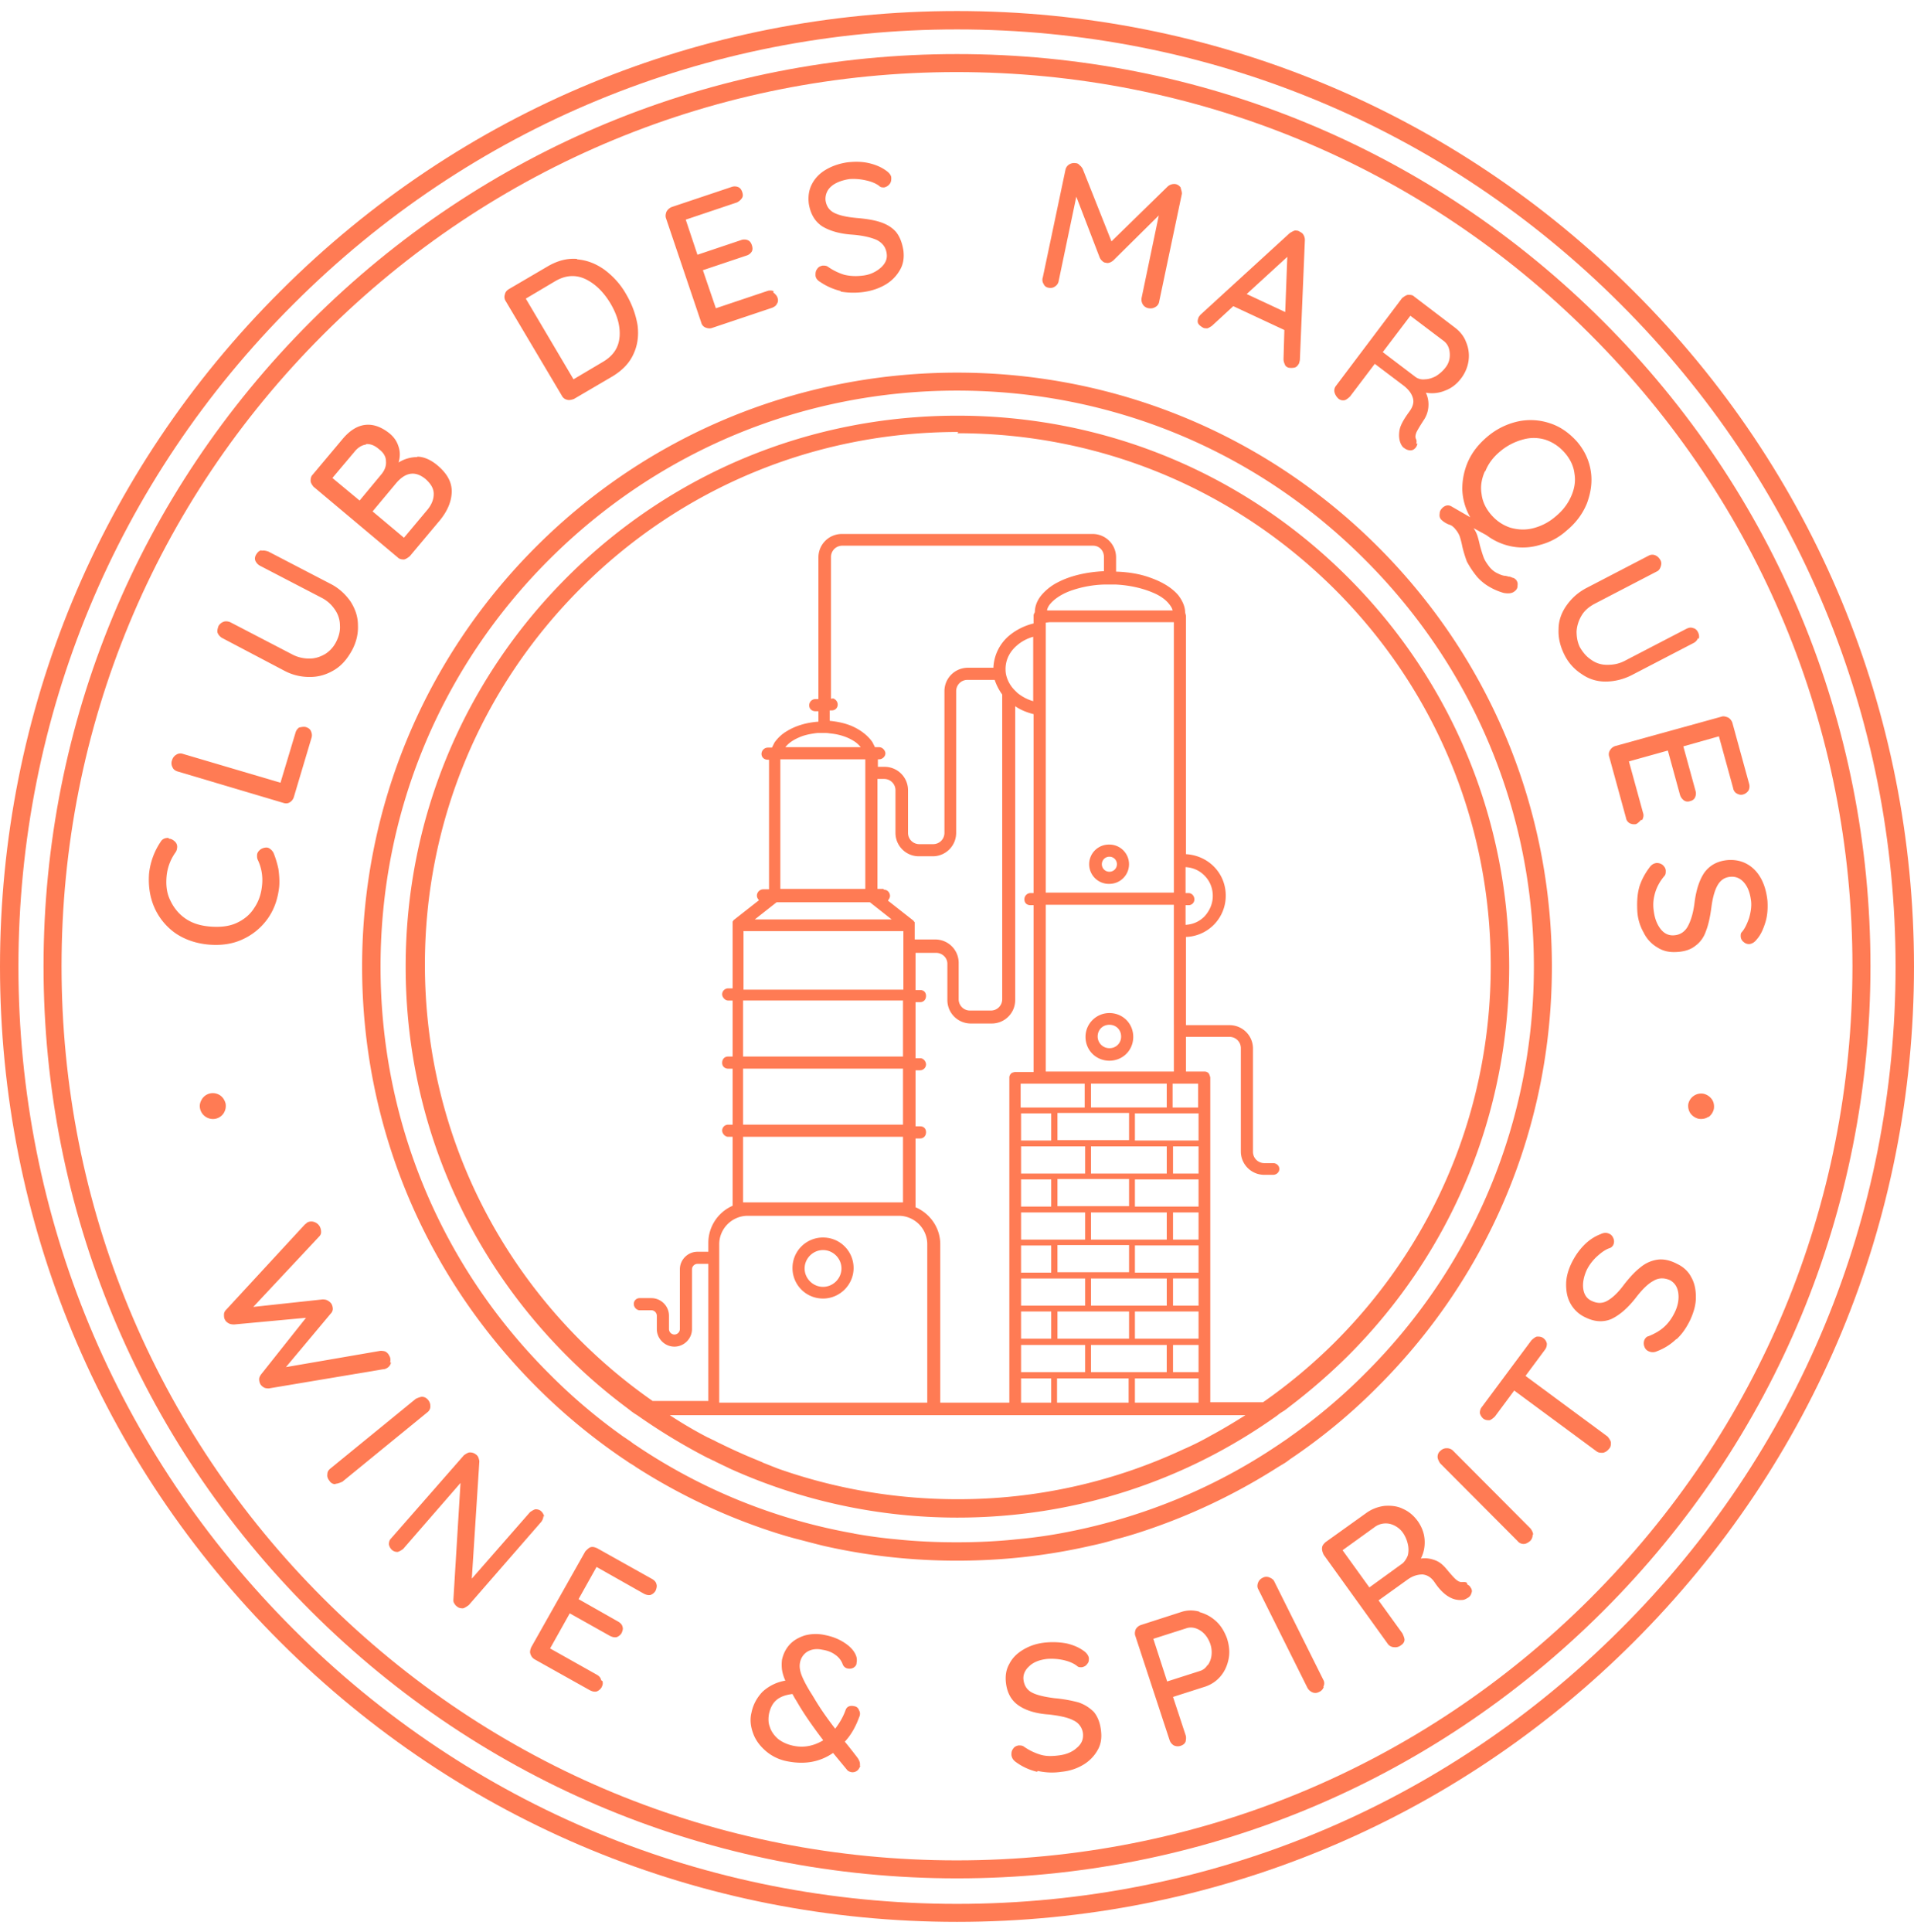
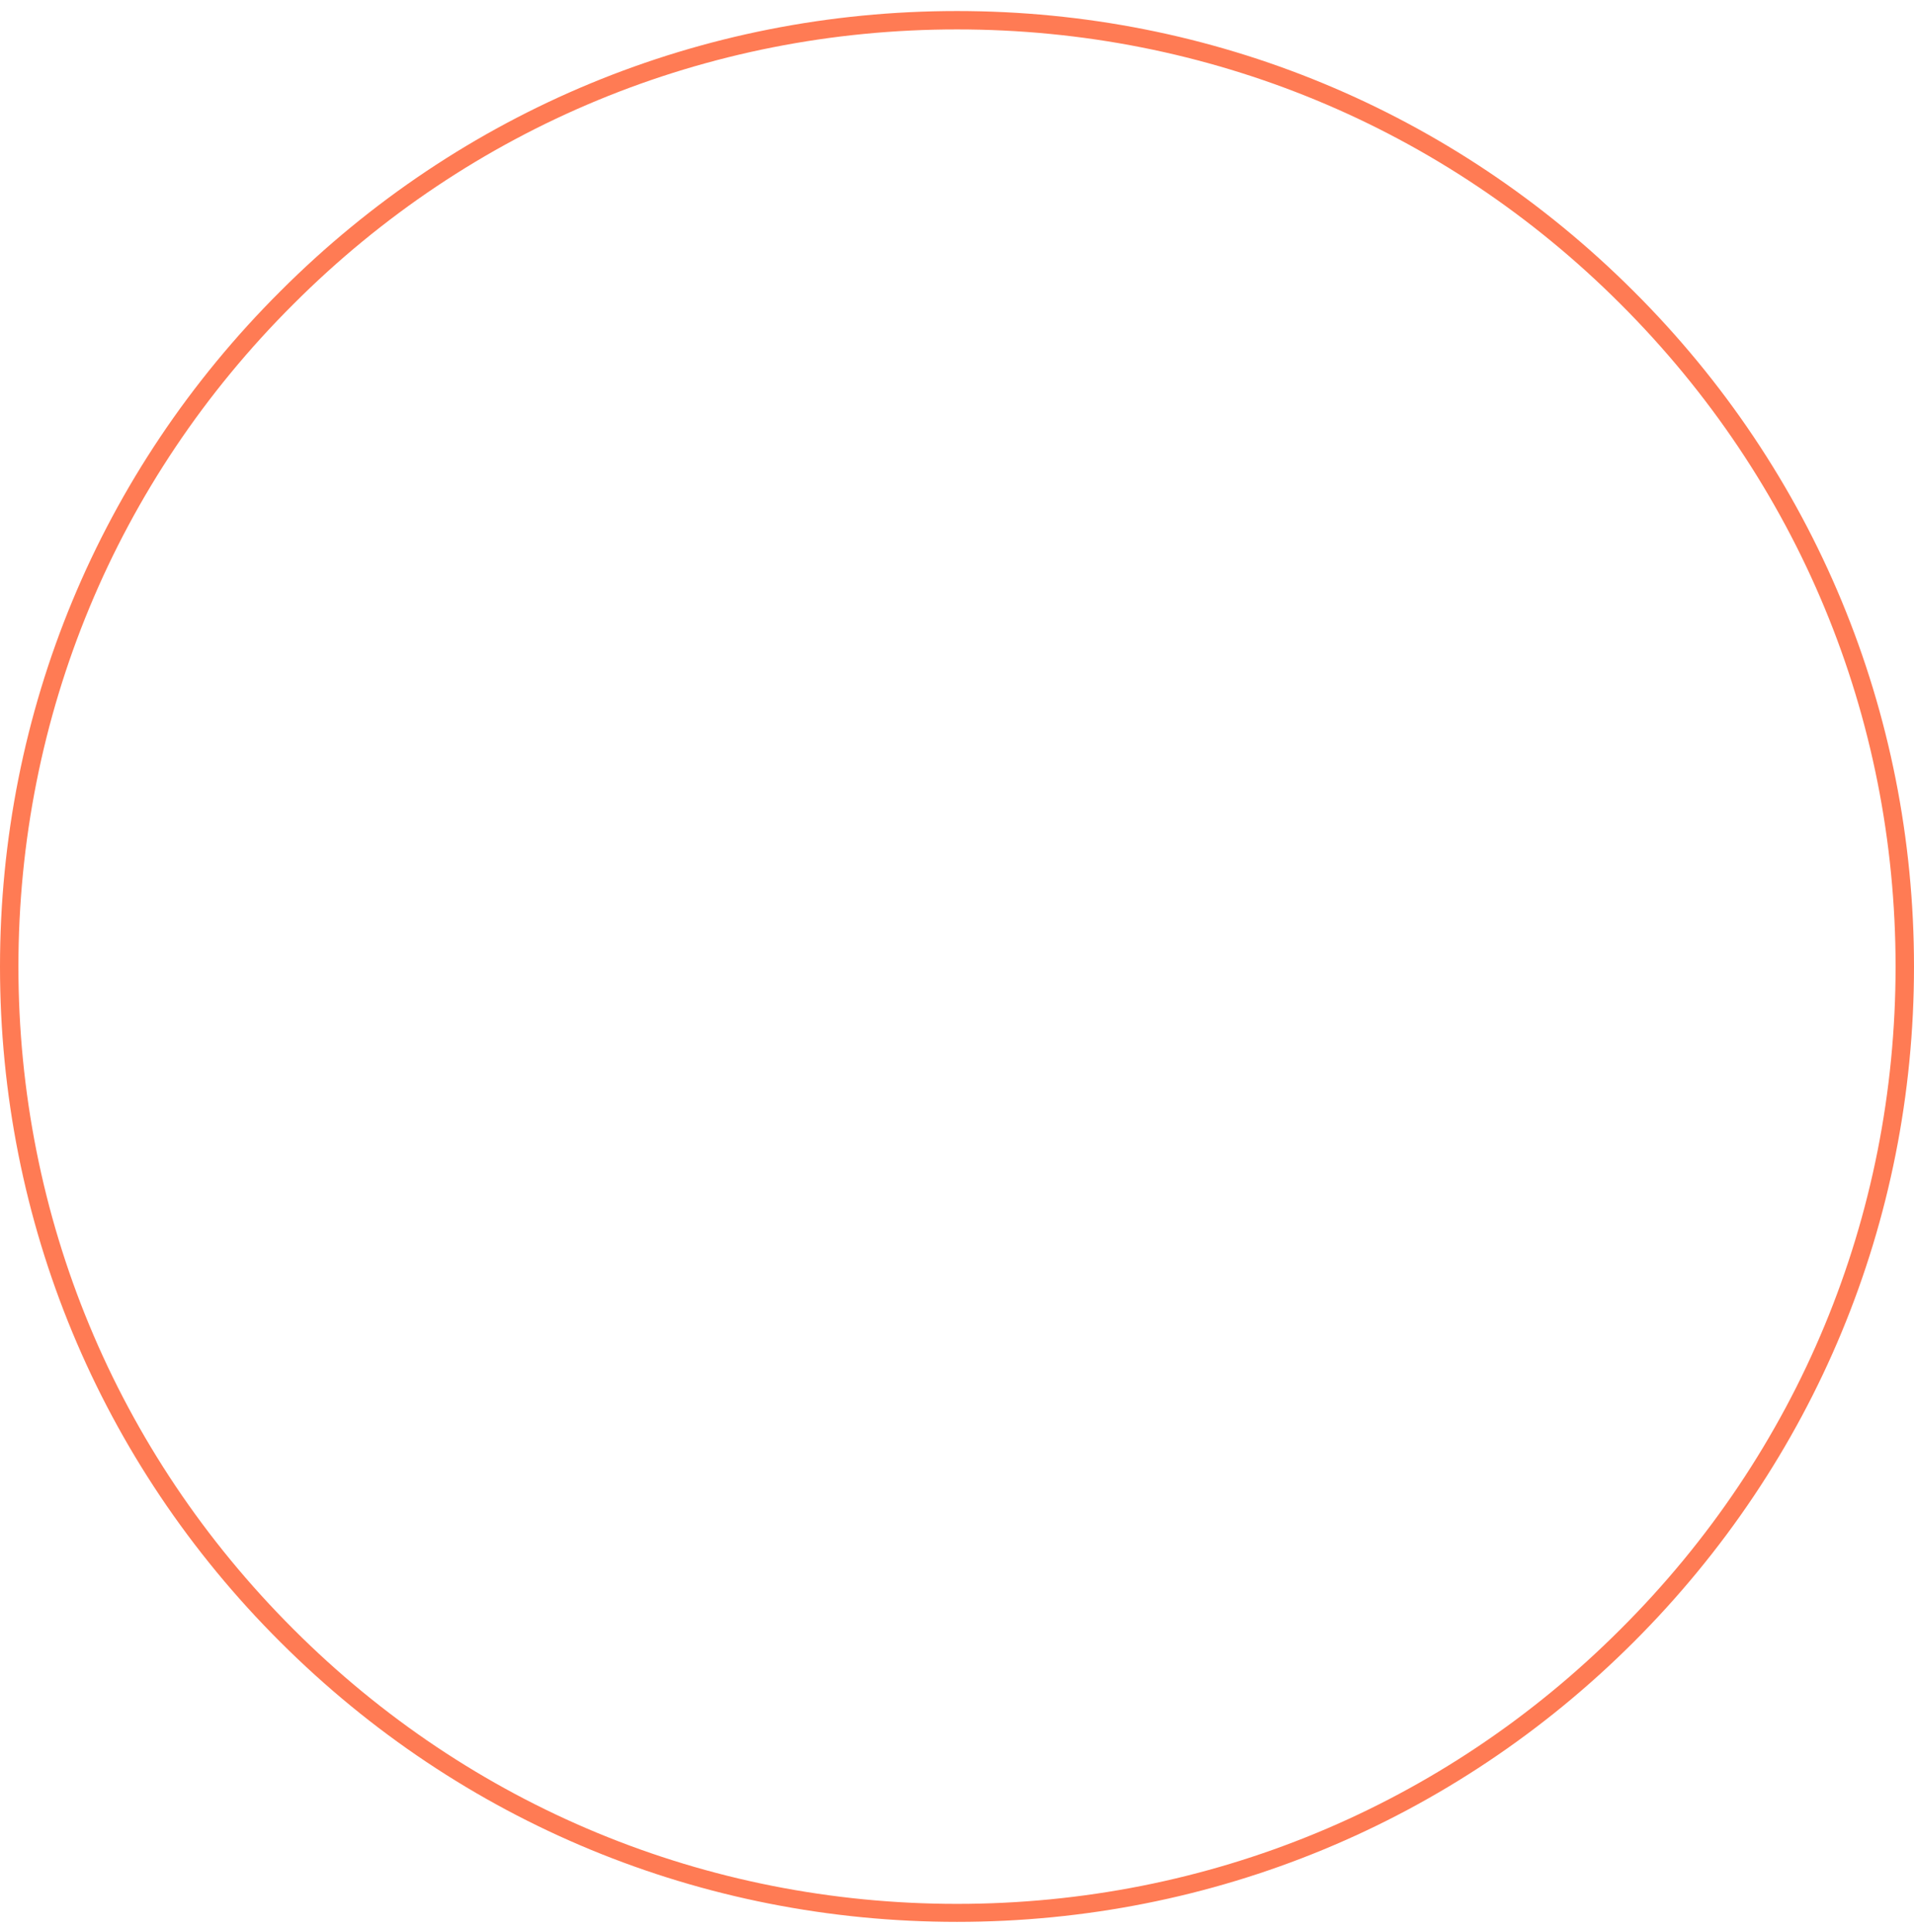
<svg xmlns="http://www.w3.org/2000/svg" width="110" height="111">
  <g fill="#FF7B54" clip-path="url(#clip0_1_2)">
-     <path d="M63.758 48.53a1.129 1.129 0 1 0 0 2.257 1.129 1.129 0 1 0 0-2.258Zm0 1.56a.43.43 0 0 1-.433-.432.43.43 0 0 1 .433-.432.43.43 0 0 1 .433.432c0 .24-.193.433-.433.433ZM63.758 58.21c-.746 0-1.372.6-1.372 1.37 0 .768.602 1.368 1.372 1.368.77 0 1.371-.6 1.371-1.369s-.601-1.369-1.371-1.369Zm0 2.018a.672.672 0 0 1-.674-.673c0-.384.289-.672.674-.672.385 0 .673.288.673.672a.657.657 0 0 1-.673.673ZM47.301 74.614c.962 0 1.756-.792 1.756-1.753 0-.96-.77-1.754-1.756-1.754a1.75 1.75 0 0 0-1.756 1.754c0 .96.77 1.753 1.756 1.753Zm0-2.786c.578 0 1.059.48 1.059 1.057 0 .576-.481 1.057-1.059 1.057-.577 0-1.059-.48-1.059-1.057s.482-1.057 1.059-1.057Z" />
-     <path d="M73.406 81.316s.024 0 .048-.024c.12-.096.24-.168.36-.24.097-.072.193-.144.313-.24a34.344 34.344 0 0 0 3.32-2.882c5.991-5.981 9.287-13.932 9.287-22.387s-3.296-16.406-9.286-22.387c-5.991-5.98-13.955-9.271-22.424-9.271s-16.433 3.29-22.423 9.271c-5.991 5.981-9.287 13.932-9.287 22.387S26.61 71.949 32.6 77.93a30.987 30.987 0 0 0 3.32 2.882c.096.072.192.144.313.24.12.096.264.192.385.264 1.299.913 2.646 1.73 4.042 2.45.12.048.24.12.36.168.073.025.12.073.193.097.24.12.505.24.746.36a31.749 31.749 0 0 0 13.064 2.81c6.689 0 13.064-2.066 18.406-5.885m-29.594 2.715-.866-.36c-.553-.24-1.082-.481-1.612-.745-.12-.048-.24-.12-.336-.169-.12-.047-.241-.12-.361-.168a24.308 24.308 0 0 1-2.166-1.273h33.082c-.65.409-1.323.817-1.997 1.177-.505.289-1.034.553-1.588.793a30.527 30.527 0 0 1-12.968 2.858c-3.56 0-7.025-.6-10.297-1.753-.313-.12-.602-.24-.915-.36m11.212-59.137c8.204 0 15.88 3.194 21.678 8.959 5.798 5.789 8.974 13.475 8.974 21.642S82.5 71.348 76.702 77.137a30.87 30.87 0 0 1-4.114 3.435h-3.032V61.908s-.048-.192-.096-.24a.31.31 0 0 0-.24-.096h-1.06v-1.994h2.503c.36 0 .65.289.65.649v5.933c0 .744.6 1.345 1.347 1.345h.505c.192 0 .36-.144.36-.336 0-.192-.168-.337-.36-.337h-.505a.646.646 0 0 1-.65-.648V60.25c0-.745-.601-1.345-1.347-1.345H68.16v-5.068a2.366 2.366 0 0 0 2.285-2.378c0-1.297-1.01-2.306-2.285-2.378V35.39s-.025-.12-.049-.192c0-.36-.168-.696-.384-.985-.361-.432-.915-.768-1.588-1.008-.578-.217-1.252-.337-1.997-.36v-.817c0-.745-.602-1.346-1.348-1.346H48.384c-.746 0-1.348.6-1.348 1.346v8.142h-.168a.354.354 0 0 0-.361.36c0 .217.168.337.36.337h.17v.6c-.698.048-1.324.24-1.83.553-.288.168-.529.408-.697.648l-.144.289h-.24a.37.37 0 0 0-.362.36c0 .192.145.336.361.336h.072V51.1h-.337a.37.37 0 0 0-.36.36c0 .097.048.193.12.265l-1.468 1.153s0 .024-.024.048c0 0-.024.024-.024.048v3.819h-.264a.344.344 0 0 0-.337.336c0 .168.168.36.337.36h.264v3.22h-.264c-.193 0-.337.143-.337.36 0 .216.168.336.337.336h.264v3.218h-.264a.344.344 0 0 0-.337.337c0 .168.168.36.337.36h.264v3.963a2.325 2.325 0 0 0-1.395 2.114v.529h-.626c-.553 0-1.01.456-1.01 1.008v3.435a.318.318 0 0 1-.313.313.318.318 0 0 1-.313-.313V75.6c0-.553-.457-1.01-1.01-1.01h-.674a.329.329 0 0 0-.337.337c0 .192.168.36.337.36h.674c.168 0 .312.144.312.313v.768c0 .553.457 1.01 1.01 1.01.554 0 1.011-.457 1.011-1.01v-3.435c0-.168.145-.312.313-.312h.626V80.5h-3.2a30.865 30.865 0 0 1-4.114-3.435c-5.799-5.789-8.975-13.475-8.975-21.642s3.2-15.877 8.975-21.642c5.798-5.789 13.497-8.96 21.677-8.96m-7.194 15.325h-.12v-8.142c0-.36.289-.649.65-.649h14.411c.361 0 .626.288.626.649v.816c-1.01.048-1.925.264-2.623.625a3.031 3.031 0 0 0-.962.744c-.24.288-.385.625-.385.985-.024.048-.072.12-.072.192v.457c-.505.12-.986.36-1.371.672a2.543 2.543 0 0 0-.939 1.874h-1.467c-.746 0-1.348.6-1.348 1.345v8.143c0 .36-.288.648-.65.648h-.793a.646.646 0 0 1-.65-.648v-2.45c0-.745-.601-1.345-1.347-1.345h-.385v-.433h.072c.192 0 .36-.168.36-.336s-.168-.36-.36-.36h-.24l-.145-.289c-.265-.384-.674-.696-1.155-.912-.385-.169-.818-.265-1.3-.313v-.6h.121a.329.329 0 0 0 .337-.337c0-.192-.168-.36-.337-.36m-5.1 28.968v-3.77h9.19v3.77h-9.19Zm0-7.686h9.19v3.218h-9.19v-3.218Zm0-3.915h9.19v3.218h-9.19V57.49Zm6.351-14.917c.169.096.313.24.41.36h-4.331c.168-.216.433-.408.77-.552.312-.144.673-.216 1.082-.264h.313c.144 0 .265 0 .385.024.553.048 1.035.216 1.371.432Zm-4.21 2.258v-1.2h4.884v7.445h-4.884V44.83Zm5.919 6.245h-.337v-6.317h.385c.36 0 .65.288.65.649v2.45c0 .744.6 1.345 1.347 1.345h.794c.745 0 1.347-.6 1.347-1.345v-8.143c0-.36.289-.649.65-.649h1.563c.097.289.241.577.433.841v17.51c0 .36-.288.65-.65.65h-1.202a.646.646 0 0 1-.65-.65v-2.09c0-.744-.601-1.344-1.347-1.344H52.57v-.985s-.024-.048-.048-.048c0 0 0-.024-.024-.048l-1.468-1.153s.12-.144.12-.264c0-.193-.144-.36-.336-.36m16.649 7.758v2.69H60.1v-9.584h7.362v6.894Zm1.42 19.96h-1.468v-1.561h1.467v1.561Zm-6.184-1.561h4.355v1.561h-4.355v-1.561Zm-4.018 0h3.681v1.561h-3.68v-1.561Zm1.059-15.012h2.598v1.369h-3.68v-1.37h1.082ZM57.79 38.44c0-.529.242-1.009.675-1.37a2.38 2.38 0 0 1 .914-.48v3.7a2.569 2.569 0 0 1-.914-.481l-.145-.144a1.84 1.84 0 0 1-.457-.745 1.358 1.358 0 0 1-.072-.432v-.048Zm9.673 11.457v1.393H60.1V35.776l.216-.024h7.146v14.147Zm-.41 17.535H62.7v-1.561h4.355v1.56Zm0 3.795H62.7v-1.561h4.355v1.561Zm0 3.795H62.7v-1.561h4.355v1.561Zm-2.165 1.898h-4.114v-1.562h4.114v1.562Zm-6.207-12.947h1.732v1.561h-1.732v-1.561Zm0 1.898h3.681v1.56h-3.68v-1.56Zm0 1.897h1.732v1.561h-1.732v-1.56Zm0 1.898h3.681v1.561h-3.68v-1.561Zm0 1.897h1.732v1.562h-1.732v-1.562Zm0 1.898h3.681v1.561h-3.68v-1.561Zm0 1.897h1.732v1.562h-1.732v-1.562Zm6.207-2.257h-4.114V71.54h4.114v1.561Zm0-3.796h-4.114v-1.56h4.114v1.56Zm0-3.795h-4.114V63.95h4.114v1.561Zm3.994 11.41h-3.657v-1.562h3.657v1.562Zm0-1.898h-1.467v-1.561h1.467v1.561Zm0-1.897h-3.657v-1.562h3.657v1.562Zm0-1.898h-1.467v-1.561h1.467v1.561Zm0-1.898h-3.657v-1.56h3.657v1.56Zm0-1.897h-1.467v-1.561h1.467v1.56Zm0-1.898h-3.657v-1.561h3.657v1.561Zm-1.828-1.897h-4.355v-1.37h4.355v1.37Zm-6.881-28.584a.882.882 0 0 1 .192-.36c.24-.288.698-.6 1.3-.793a6.358 6.358 0 0 1 1.756-.312h.722c.914.048 1.708.264 2.31.552.336.168.577.36.745.577.096.12.169.24.193.36h-7.194l-.024-.024ZM42.73 53.501h9.19v3.363h-9.19v-3.363Zm.24 16.358h8.686c.457 0 .866.192 1.155.48.288.288.48.697.48 1.153v9.104H41.335v-9.104c0-.456.193-.865.481-1.153.29-.288.698-.48 1.155-.48Zm9.648-.48v-3.964h.265c.192 0 .337-.144.337-.36s-.145-.336-.337-.336h-.265v-3.22h.265a.344.344 0 0 0 .337-.335c0-.169-.145-.36-.337-.36h-.265v-3.22h.265c.192 0 .337-.143.337-.36 0-.216-.145-.336-.337-.336h-.265V54.75h1.179c.36 0 .65.289.65.625v2.09c0 .744.601 1.345 1.347 1.345h1.203c.746 0 1.347-.6 1.347-1.345V40.579c.313.216.674.36 1.059.456v10.28h-.169a.354.354 0 0 0-.36.36c0 .217.144.337.36.337h.169v9.584h-1.059s-.192.024-.24.096a.308.308 0 0 0-.096.24v18.664h-3.97v-9.104c0-.937-.578-1.753-1.396-2.114m6.04 9.825h1.731v1.393h-1.732v-1.393Zm2.068 0h4.114v1.393H60.75v-1.393Zm4.475 0h3.657v1.393h-3.657v-1.393Zm3.633-15.565h-1.467v-1.37h1.467v1.37Zm-.722-11.626h.169a.329.329 0 0 0 .337-.336c0-.192-.145-.36-.337-.36h-.169v-1.49c.434.024.794.192 1.083.48.313.313.481.721.481 1.178 0 .456-.192.864-.48 1.177-.29.288-.65.456-1.084.48v-1.129Zm-23.482-.168h5.342l1.25.985H43.38l1.251-.985h.024Z" />
-     <path d="M64.119 88.45c.385-.095.794-.216 1.178-.336a34.578 34.578 0 0 0 8.157-3.819l.36-.216c.12-.072.241-.168.337-.24a32.984 32.984 0 0 0 5.029-4.156c6.448-6.437 10.009-15.012 10.009-24.14 0-9.103-3.561-17.702-10.01-24.14-6.447-6.437-15.06-9.992-24.179-9.992-9.118 0-17.732 3.555-24.18 9.992-6.448 6.438-10.009 15.037-10.009 24.14 0 9.104 3.561 17.679 10.01 24.14a34.19 34.19 0 0 0 5.028 4.156c.12.072.24.168.36.24.12.072.241.144.337.216a34.14 34.14 0 0 0 8.157 3.82c.385.12.794.24 1.178.336.458.12.915.24 1.396.36 2.502.576 5.1.865 7.723.865s5.221-.288 7.723-.865c.457-.096.938-.216 1.396-.36Zm-15.038-.336a32.494 32.494 0 0 1-12.535-5.068c-.12-.072-.24-.168-.336-.24-.12-.072-.241-.168-.361-.24a32.27 32.27 0 0 1-4.283-3.627c-6.255-6.245-9.696-14.556-9.696-23.396 0-8.839 3.44-17.15 9.696-23.395 6.256-6.245 14.58-9.704 23.434-9.704 8.854 0 17.179 3.435 23.434 9.704 6.255 6.245 9.72 14.556 9.72 23.395 0 8.84-3.44 17.15-9.72 23.396a32.468 32.468 0 0 1-4.307 3.627c-.12.096-.24.168-.337.24-.12.072-.24.168-.36.24-3.778 2.546-8.036 4.252-12.535 5.068a28.51 28.51 0 0 1-2.503.337c-1.13.12-2.261.168-3.416.168-1.155 0-2.286-.048-3.44-.168a27.963 27.963 0 0 1-2.479-.337" />
    <path d="M93.88 16.727C83.486 6.351 69.676.634 55 .634c-14.676 0-28.51 5.717-38.88 16.093C5.726 27.08 0 40.891 0 55.543 0 70.195 5.726 84.007 16.12 94.36c10.394 10.377 24.204 16.07 38.88 16.07 14.676 0 28.51-5.717 38.88-16.07C104.274 83.983 110 70.195 110 55.543c0-14.652-5.726-28.463-16.12-38.816ZM55 109.396c-14.412 0-27.957-5.597-38.134-15.781C6.664 83.43 1.059 69.93 1.059 55.543c0-14.388 5.605-27.91 15.807-38.071C27.043 7.287 40.588 1.69 55 1.69c14.412 0 27.957 5.596 38.134 15.78 10.202 10.185 15.807 23.684 15.807 38.072 0 14.388-5.605 27.911-15.807 38.072C82.957 103.799 69.412 109.396 55 109.396Z" />
-     <path d="M92.124 18.456C82.21 8.56 69.027 3.107 55 3.107c-14.027 0-27.211 5.453-37.124 15.35C7.964 28.351 2.502 41.538 2.502 55.518c0 13.98 5.462 27.166 15.374 37.063C27.79 102.478 40.997 107.93 55 107.93c14.027 0 27.211-5.452 37.124-15.348 9.912-9.897 15.374-23.06 15.374-37.063 0-14.004-5.462-27.167-15.374-37.063Zm-.746 73.405c-9.72 9.704-22.64 15.036-36.402 15.036s-26.658-5.332-36.378-15.036C8.878 82.157 3.537 69.258 3.537 55.519c0-13.74 5.341-26.614 15.061-36.318 9.72-9.704 22.64-15.06 36.378-15.06S81.658 9.472 91.378 19.2c9.72 9.704 15.085 22.602 15.085 36.318 0 13.715-5.341 26.614-15.085 36.342Z" />
-     <path d="M9.72 48.194c.12 0 .24.072.337.168a.396.396 0 0 1 .12.36.503.503 0 0 1-.096.264 2.793 2.793 0 0 0-.505 1.345c-.048.529 0 .985.216 1.417.193.409.481.77.866 1.033.385.265.843.409 1.396.457.577.048 1.082 0 1.516-.192.433-.193.793-.48 1.034-.865.265-.384.41-.817.457-1.321a2.697 2.697 0 0 0-.24-1.441c-.048-.096-.048-.169-.048-.265 0-.168.096-.264.216-.36a.66.66 0 0 1 .337-.096.36.36 0 0 1 .216.096c.073.048.12.12.169.192.12.288.216.6.289.937.048.336.072.672.048 1.009-.072.672-.265 1.273-.626 1.801a3.59 3.59 0 0 1-1.443 1.225c-.602.289-1.276.385-2.045.313-.698-.072-1.324-.289-1.853-.649a3.57 3.57 0 0 1-1.203-1.465c-.265-.6-.36-1.25-.313-1.946a4.014 4.014 0 0 1 .674-1.85c.096-.167.265-.215.433-.215M17.203 41.804s.24-.072.385-.024c.144.048.24.12.288.24.048.12.072.24.024.385l-1.01 3.386a.53.53 0 0 1-.24.313c-.121.072-.241.072-.386.024l-6.063-1.802c-.144-.048-.24-.12-.288-.24a.481.481 0 0 1-.024-.408.53.53 0 0 1 .24-.313.433.433 0 0 1 .385-.047l5.606 1.657.866-2.883a.53.53 0 0 1 .24-.312M15.037 31.643c.12-.024.24 0 .385.048l3.561 1.85c.481.24.866.6 1.155 1.009.264.408.433.864.433 1.369.024.504-.096.985-.337 1.44-.265.481-.577.866-1.01 1.13-.433.264-.89.408-1.396.408a3.04 3.04 0 0 1-1.492-.36l-3.56-1.874a.611.611 0 0 1-.265-.288c-.048-.12 0-.264.048-.408a.562.562 0 0 1 .289-.24c.12-.048.264-.024.385.024l3.56 1.85c.313.167.65.24.987.24.337 0 .625-.097.914-.265.265-.168.481-.408.626-.697.144-.288.24-.6.216-.936a1.58 1.58 0 0 0-.288-.913 2.012 2.012 0 0 0-.746-.673l-3.561-1.85a.612.612 0 0 1-.265-.287c-.048-.12-.024-.24.048-.36.073-.12.169-.217.29-.24M23.963 26.239c.385 0 .77.168 1.155.48.602.505.866 1.01.842 1.585-.024.553-.264 1.081-.673 1.586l-1.733 2.066s-.192.168-.337.192c-.144 0-.264-.024-.36-.12l-4.836-4.06s-.169-.192-.169-.336c0-.144.024-.264.12-.36l1.733-2.066c.409-.48.842-.745 1.299-.793.457-.048.914.12 1.371.48.265.217.433.457.53.77.096.288.096.6 0 .912a2.035 2.035 0 0 1 1.106-.312m-2.959-.72c-.24.023-.481.167-.674.408l-1.275 1.513 1.564 1.297 1.275-1.537c.169-.216.265-.457.24-.721 0-.264-.143-.504-.408-.697-.24-.216-.505-.312-.746-.288m3.898 2.859c0-.313-.169-.577-.457-.841-.602-.505-1.18-.408-1.733.264l-1.323 1.585 1.804 1.514 1.348-1.61c.24-.288.36-.6.36-.888M33.154 14.901c.577.048 1.083.24 1.588.6.481.361.914.817 1.251 1.418.337.576.553 1.177.65 1.777.072.6 0 1.153-.241 1.658-.24.528-.65.937-1.203 1.273l-2.213 1.297s-.241.096-.385.048a.438.438 0 0 1-.313-.24l-3.224-5.429a.431.431 0 0 1-.048-.384c.024-.144.12-.24.24-.312l2.214-1.297c.577-.337 1.13-.48 1.708-.433m2.43 4.492c.048-.625-.12-1.25-.53-1.946-.408-.672-.89-1.129-1.443-1.393-.577-.264-1.155-.216-1.756.144l-1.66.985 2.742 4.636 1.66-.985c.626-.36.939-.84.987-1.465M44.438 16.8s.192.144.24.288c.049.12.049.264-.024.36-.048.12-.168.193-.288.24l-3.44 1.154c-.121.048-.265.024-.386-.024a.414.414 0 0 1-.24-.289l-2.021-5.98c-.048-.12-.024-.265.024-.385a.612.612 0 0 1 .288-.264l3.441-1.153a.53.53 0 0 1 .385 0c.12.048.192.144.24.288.049.144.049.264-.024.36a.706.706 0 0 1-.288.24l-2.935.986.673 2.017 2.502-.84a.532.532 0 0 1 .385 0c.12.047.193.144.24.288.049.144.049.264 0 .36a.531.531 0 0 1-.312.24l-2.502.84.746 2.187 2.935-.985a.532.532 0 0 1 .385 0M48.336 16.727a3.546 3.546 0 0 1-1.203-.529c-.169-.096-.265-.24-.265-.384 0-.12 0-.24.096-.36.072-.12.193-.169.313-.193.12 0 .216 0 .313.072.313.217.625.36.938.457.313.072.65.096 1.035.048a1.863 1.863 0 0 0 1.058-.457c.265-.24.385-.504.337-.816-.048-.36-.24-.6-.553-.769-.313-.144-.794-.264-1.42-.312-.722-.048-1.3-.216-1.732-.48-.433-.289-.674-.721-.77-1.298-.048-.408 0-.768.168-1.104.169-.337.433-.625.794-.841.361-.216.77-.36 1.251-.433.434-.048.843-.048 1.252.048.408.097.721.24.986.433.168.12.289.264.289.408 0 .12 0 .24-.097.36a.535.535 0 0 1-.312.193c-.097 0-.169 0-.24-.048-.193-.169-.482-.289-.819-.36a3.215 3.215 0 0 0-.938-.073c-.457.072-.818.216-1.059.433a.939.939 0 0 0-.313.792c.048.337.217.577.506.72.288.145.721.241 1.275.29.553.047 1.01.12 1.371.24s.65.288.89.552c.217.264.361.624.433 1.08.048.409 0 .77-.192 1.105a2.28 2.28 0 0 1-.818.841c-.361.216-.77.36-1.251.433a4.318 4.318 0 0 1-1.372-.024M67.848 10.794s.096.24.072.36l-1.3 6.174a.423.423 0 0 1-.216.312c-.12.072-.24.096-.385.072a.468.468 0 0 1-.337-.216.533.533 0 0 1-.072-.384l.987-4.732-2.623 2.594s-.12.096-.216.12a.335.335 0 0 1-.217 0c-.072 0-.144-.048-.192-.096a.577.577 0 0 1-.145-.192l-1.347-3.507-1.01 4.828a.467.467 0 0 1-.217.336c-.096.072-.217.096-.361.072-.144-.024-.24-.096-.289-.216a.431.431 0 0 1-.048-.384l1.3-6.174a.472.472 0 0 1 .216-.312c.12-.072.24-.096.385-.072.072 0 .168.048.216.12.073.048.12.12.169.192l1.66 4.18 3.224-3.147a.556.556 0 0 1 .457-.144c.144.024.24.12.313.216M74.657 20.883c-.073.12-.145.217-.265.24a.91.91 0 0 1-.36 0c-.097-.047-.17-.095-.193-.192a.664.664 0 0 1-.073-.312l.048-1.657-2.935-1.37-1.227 1.13s-.168.12-.264.144c-.097 0-.193 0-.265-.048-.12-.072-.217-.144-.265-.24-.048-.096-.024-.217.024-.337 0-.024.048-.072.097-.144l5.148-4.708s.193-.12.289-.144c.096 0 .193 0 .289.072.096.048.168.096.216.192a.57.57 0 0 1 .072.289l-.288 6.893s-.024.12-.048.192Zm-3.008-3.987 2.214 1.033.12-3.17-2.334 2.137ZM81.466 25.494s-.049.168-.097.216c-.096.12-.192.168-.313.168a.576.576 0 0 1-.336-.12c-.12-.072-.169-.168-.217-.264-.096-.217-.12-.48-.072-.77.048-.287.24-.624.553-1.056.217-.288.289-.552.217-.793-.072-.264-.24-.48-.505-.696l-1.685-1.273-1.42 1.873s-.192.192-.312.216c-.12.024-.24 0-.337-.072a.737.737 0 0 1-.24-.36.424.424 0 0 1 .072-.384l3.801-5.044s.193-.169.337-.193c.144 0 .265 0 .361.096l2.334 1.778c.288.216.53.504.65.84.144.337.192.697.144 1.058-.048.36-.193.72-.433 1.032-.24.313-.53.553-.915.697a1.96 1.96 0 0 1-1.106.12c.12.264.168.529.144.817-.024.288-.12.552-.289.792-.216.337-.36.577-.409.697-.048.144-.072.264 0 .384a.41.41 0 0 1 0 .24m.505-3.699c.193 0 .41-.072.602-.168a2.04 2.04 0 0 0 .553-.48c.217-.264.29-.553.265-.865-.024-.312-.144-.552-.385-.72l-1.877-1.418-1.587 2.09 1.9 1.441a.76.76 0 0 0 .53.12ZM87.216 33.661c0 .144-.072.24-.169.313-.144.12-.337.144-.625.096a3.556 3.556 0 0 1-.842-.36 2.793 2.793 0 0 1-.698-.577 5.349 5.349 0 0 1-.578-.865 7.35 7.35 0 0 1-.264-.865 4.977 4.977 0 0 0-.145-.576 1.4 1.4 0 0 0-.264-.432c-.048-.072-.12-.12-.169-.168-.072-.049-.144-.073-.216-.097a1.335 1.335 0 0 1-.41-.264c-.095-.096-.12-.216-.095-.36 0-.144.072-.24.168-.336.168-.145.337-.169.505-.073l1.083.625a3.44 3.44 0 0 1-.457-1.585 3.9 3.9 0 0 1 .337-1.634c.24-.528.601-.984 1.082-1.393a4.07 4.07 0 0 1 1.757-.889 3.466 3.466 0 0 1 1.852.097c.602.192 1.107.552 1.564 1.056.433.505.698 1.081.794 1.706.096.624 0 1.225-.216 1.825-.241.6-.626 1.13-1.18 1.586a3.603 3.603 0 0 1-1.515.816 3.362 3.362 0 0 1-1.612.096 3.493 3.493 0 0 1-1.468-.648l-.746-.408c.097.144.169.288.217.432.048.144.096.336.144.552.073.265.145.505.217.697.072.192.192.36.337.552.12.145.264.265.409.337.144.072.288.144.457.168.072 0 .144.024.24.048.097 0 .169.048.241.072.072 0 .12.072.168.096.073.096.12.192.097.336m-1.877-6.557c-.192.432-.265.865-.192 1.297.048.432.24.84.553 1.2.313.361.674.601 1.107.745.433.12.866.145 1.323.025.457-.12.89-.337 1.275-.673.41-.336.698-.72.89-1.153.193-.432.265-.865.193-1.297-.048-.432-.24-.84-.554-1.201-.312-.36-.673-.6-1.082-.745a2.256 2.256 0 0 0-1.324-.024 3.37 3.37 0 0 0-1.299.673c-.409.336-.698.72-.866 1.153M97.585 36.663a.512.512 0 0 1-.264.289l-3.561 1.85c-.481.24-.987.36-1.492.36s-.962-.145-1.371-.433a2.762 2.762 0 0 1-.987-1.105c-.24-.48-.36-.96-.337-1.465 0-.504.169-.96.458-1.37.288-.407.65-.744 1.154-1.008l3.561-1.85a.437.437 0 0 1 .385-.024c.12.049.217.145.289.265.072.12.072.24.024.384-.048.144-.12.24-.24.288l-3.561 1.85c-.313.168-.578.384-.746.672a2.036 2.036 0 0 0-.289.913c0 .312.048.625.192.913.169.288.361.528.65.72.265.193.578.289.914.289.337 0 .65-.048.987-.217l3.56-1.849c.145-.072.265-.096.386-.048.12.024.216.096.288.24a.54.54 0 0 1 .048.385M94.313 47.113s-.168.192-.288.24a.579.579 0 0 1-.361-.048.423.423 0 0 1-.217-.312l-.962-3.507a.431.431 0 0 1 .048-.384.531.531 0 0 1 .313-.24l6.087-1.682c.12-.048.264 0 .385.048.12.072.192.168.24.288l.963 3.507a.526.526 0 0 1-.024.385.536.536 0 0 1-.313.24c-.145.048-.265 0-.361-.048a.423.423 0 0 1-.217-.313l-.818-2.978-2.045.577.698 2.546a.524.524 0 0 1-.024.384c-.048.12-.168.192-.289.216a.375.375 0 0 1-.36-.048.61.61 0 0 1-.217-.312l-.698-2.546-2.237.624.818 2.979c.048.144 0 .264-.049.384M94.193 51.028c.12-.408.313-.793.601-1.177.12-.168.241-.24.41-.264.12 0 .24.024.36.12.097.096.169.192.169.336 0 .12 0 .216-.097.312-.24.289-.409.6-.505.913-.096.312-.144.649-.096 1.009.048.432.168.792.385 1.08.216.289.481.41.794.385.36-.024.625-.216.794-.528.168-.313.313-.769.385-1.393.096-.721.288-1.298.577-1.706.313-.408.746-.648 1.347-.697.41-.023.77.049 1.107.24.337.193.602.481.794.841.193.36.313.793.361 1.273.024.433 0 .841-.12 1.226-.12.384-.265.72-.481.96-.121.168-.265.264-.433.288a.45.45 0 0 1-.337-.12.421.421 0 0 1-.169-.336c0-.096 0-.168.073-.24.168-.192.288-.456.409-.793.096-.336.144-.648.12-.936-.048-.457-.169-.817-.385-1.081-.217-.265-.481-.385-.794-.36-.337.023-.578.191-.746.48-.168.288-.289.72-.36 1.273-.073.552-.17 1.009-.314 1.369-.12.36-.336.648-.601.84-.265.217-.626.337-1.083.36-.409.025-.77-.047-1.107-.263a1.988 1.988 0 0 1-.794-.865 2.79 2.79 0 0 1-.36-1.25c-.024-.503 0-.96.12-1.368M11.62 63.134a.745.745 0 0 1 .482-.312.76.76 0 0 1 .553.12c.169.12.265.288.313.48.024.193 0 .36-.12.553a.745.745 0 0 1-.481.312.76.76 0 0 1-.867-.576c-.048-.217 0-.385.12-.577ZM22.472 78.29a.465.465 0 0 1-.265.336c-.048.024-.096.048-.169.048l-6.592 1.105s-.192 0-.264-.048a.568.568 0 0 1-.217-.192.64.64 0 0 1-.072-.288c0-.097.048-.193.12-.289l2.574-3.242-4.138.384s-.216 0-.313-.072a.472.472 0 0 1-.216-.216c-.048-.096-.048-.192-.048-.289 0-.096.048-.192.12-.264l4.523-4.9s.096-.072.145-.12a.49.49 0 0 1 .409-.024.57.57 0 0 1 .313.264.664.664 0 0 1 .072.313c0 .12-.049.192-.12.264l-3.778 4.035 3.994-.432s.192 0 .289.072c.096.048.168.12.216.192a.64.64 0 0 1 .072.288.386.386 0 0 1-.12.264l-2.574 3.075 5.437-.937s.193 0 .289.048a.526.526 0 0 1 .216.24c.073.12.073.24.048.385M19.272 85.279a.384.384 0 0 1-.337-.192c-.096-.12-.145-.24-.12-.385 0-.144.072-.24.192-.336l4.884-3.987s.24-.12.36-.12c.145 0 .266.072.362.192.096.12.12.24.12.36a.42.42 0 0 1-.168.336l-4.884 3.988s-.241.12-.385.12M31.23 87.106c0 .12-.049.24-.121.336l-4.162 4.78s-.217.169-.337.193c-.145 0-.265-.025-.361-.12-.072-.049-.096-.097-.144-.169-.049-.072-.049-.144-.049-.192l.41-6.725-3.297 3.795s-.192.144-.313.168a.45.45 0 0 1-.336-.12.573.573 0 0 1-.169-.313c0-.12.024-.24.12-.336l4.187-4.78s.216-.168.337-.168c.12 0 .24.024.36.12.073.048.12.12.145.192.024.072.048.145.048.217l-.433 6.725 3.344-3.82s.193-.143.313-.167c.12 0 .24.024.337.12a.573.573 0 0 1 .168.312M34.622 96.593c.048.144 0 .264-.048.36a.562.562 0 0 1-.29.24c-.12.025-.24 0-.384-.072l-3.176-1.777a.531.531 0 0 1-.24-.312c-.049-.12 0-.264.048-.385l3.103-5.5s.169-.192.289-.24c.144-.048.265 0 .385.048l3.176 1.777c.12.072.216.168.24.288.048.12 0 .265-.048.385a.562.562 0 0 1-.288.24c-.12.024-.241 0-.385-.072l-2.72-1.537-1.034 1.85 2.286 1.296c.12.072.216.168.24.288.049.12 0 .24-.048.36a.561.561 0 0 1-.288.24c-.12.025-.24 0-.385-.071l-2.31-1.297-1.13 2.017 2.694 1.514c.12.072.216.168.24.312M49.442 101.469s-.072.192-.168.264a.432.432 0 0 1-.337.096c-.12-.024-.216-.072-.265-.144l-.794-.961c-.77.529-1.636.673-2.622.481a2.638 2.638 0 0 1-1.227-.577c-.337-.288-.602-.624-.746-1.032-.144-.385-.193-.793-.096-1.178.096-.48.313-.864.625-1.2a2.55 2.55 0 0 1 1.324-.649 2.31 2.31 0 0 1-.193-.624 2.317 2.317 0 0 1 0-.577c.072-.336.217-.624.433-.865.217-.24.506-.408.866-.528.361-.096.746-.12 1.18-.024.48.096.865.264 1.202.504.337.24.53.505.602.769a.79.79 0 0 1 0 .336c0 .12-.072.192-.169.264-.096.048-.192.072-.337.048a.372.372 0 0 1-.288-.24 1.123 1.123 0 0 0-.433-.552c-.193-.144-.433-.24-.746-.288-.337-.073-.626-.025-.866.12a.937.937 0 0 0-.41.624c-.047.24 0 .504.121.793.12.288.313.648.577 1.057l.145.24c.313.528.697 1.08 1.179 1.705.24-.312.457-.672.601-1.08.072-.193.24-.265.481-.217.145.024.241.096.29.24.071.12.071.265 0 .409-.193.528-.458 1.009-.819 1.393.24.288.481.6.722.913.12.168.168.312.144.456m-2.117-1.465c-.602-.793-1.107-1.513-1.492-2.186-.072-.12-.168-.264-.264-.456-.41.048-.722.168-.939.36-.216.192-.337.456-.409.769-.048.264-.048.528.048.768.073.24.241.48.458.673.24.192.553.336.914.408.601.12 1.155 0 1.684-.312M59.595 101.806a3.393 3.393 0 0 1-1.203-.553c-.168-.12-.24-.24-.264-.408 0-.12 0-.24.096-.361.072-.12.193-.168.313-.192.12 0 .216 0 .313.072.312.217.625.361.938.457.313.096.65.096 1.034.048.433-.048.794-.192 1.059-.433.289-.24.385-.504.36-.816a.94.94 0 0 0-.553-.769c-.312-.168-.793-.264-1.395-.336-.722-.048-1.3-.216-1.732-.505-.433-.288-.674-.72-.746-1.297-.048-.408 0-.768.192-1.105.169-.336.434-.6.794-.816.361-.216.77-.36 1.252-.409a4.346 4.346 0 0 1 1.25.048c.41.097.722.24.987.433.168.12.265.264.289.408 0 .12 0 .24-.096.336-.073.12-.193.168-.313.193-.096 0-.169 0-.24-.049-.193-.168-.482-.288-.795-.36a3.215 3.215 0 0 0-.938-.072c-.457.048-.818.192-1.059.433-.24.216-.36.504-.313.792.049.337.217.577.506.72.288.145.721.241 1.275.313.553.048 1.01.144 1.371.24.361.12.65.313.89.553.217.264.361.624.41 1.08.048.409 0 .769-.193 1.106a2.28 2.28 0 0 1-.818.84c-.36.216-.77.361-1.251.409a3.688 3.688 0 0 1-1.371-.048M68.93 92.63c.361.096.674.264.963.528.288.264.481.6.625.985.12.384.169.768.097 1.153-.073.384-.217.72-.457 1.008-.241.289-.53.48-.867.601l-1.876.6.721 2.186c.049.144.025.264 0 .385-.048.12-.144.192-.288.24a.527.527 0 0 1-.385-.024.56.56 0 0 1-.24-.288l-1.974-6.005c-.048-.12-.024-.265.024-.385a.561.561 0 0 1 .29-.24l2.309-.745c.36-.12.698-.12 1.058-.024m.482 3.075a1.2 1.2 0 0 0 .216-.577c.024-.216 0-.432-.072-.648-.12-.336-.313-.6-.578-.769-.264-.168-.553-.216-.817-.12l-1.877.6.794 2.45 1.876-.6a.746.746 0 0 0 .434-.336M76.076 96.93a.453.453 0 0 1-.264.287.44.44 0 0 1-.385.025.612.612 0 0 1-.29-.265l-2.814-5.644c-.072-.12-.072-.24-.024-.385a.52.52 0 0 1 .264-.288.436.436 0 0 1 .385-.024c.12.048.241.12.29.24l2.814 5.645c.072.12.072.264 0 .408M84.329 91.044s.144.072.168.144c.096.12.12.24.072.337a.429.429 0 0 1-.216.288c-.12.072-.217.12-.313.12a1.253 1.253 0 0 1-.746-.168c-.265-.144-.553-.409-.842-.841-.193-.288-.433-.432-.698-.456-.264 0-.53.072-.818.264l-1.708 1.225 1.371 1.898s.12.24.12.36-.072.24-.192.312a.52.52 0 0 1-.409.12.457.457 0 0 1-.36-.192l-3.682-5.116s-.12-.24-.096-.385c0-.144.096-.24.192-.336l2.382-1.705c.313-.216.65-.337 1.01-.385.362-.024.723 0 1.06.168.336.145.625.385.866.721.216.312.36.673.384 1.057.025.408-.048.745-.216 1.08.289-.047.553 0 .818.097.265.096.481.288.674.528.264.313.433.505.553.6.12.097.24.145.36.121.097 0 .17 0 .242.048m-3.393-1.585a1.368 1.368 0 0 0 0-.625 1.842 1.842 0 0 0-.289-.672 1.307 1.307 0 0 0-.746-.505 1.08 1.08 0 0 0-.817.144l-1.901 1.37 1.54 2.137 1.924-1.393c.12-.12.217-.264.29-.456ZM88.082 88.187a.488.488 0 0 1-.145.36c-.12.096-.24.168-.36.168a.433.433 0 0 1-.361-.168l-4.451-4.467s-.145-.217-.145-.36c0-.145.048-.265.169-.361a.49.49 0 0 1 .36-.144.49.49 0 0 1 .361.144l4.451 4.468s.169.216.145.36M88.347 76.8c.12 0 .24 0 .36.097a.49.49 0 0 1 .193.312c0 .12-.024.24-.12.36l-1.107 1.49 4.715 3.483s.169.192.193.336c0 .144 0 .264-.12.384a.585.585 0 0 1-.337.216c-.144 0-.265 0-.385-.096L87.023 79.9l-1.106 1.49s-.193.192-.313.216c-.12 0-.24 0-.361-.096a.619.619 0 0 1-.193-.313c0-.12.024-.24.12-.36l2.84-3.819s.192-.192.312-.216M96.334 76.945a3.224 3.224 0 0 1-1.106.697.562.562 0 0 1-.482 0 .437.437 0 0 1-.24-.264.529.529 0 0 1 0-.385c.048-.096.12-.192.24-.216.361-.144.65-.312.89-.528.241-.217.434-.48.602-.817.192-.384.265-.769.216-1.129-.048-.36-.216-.6-.48-.745-.338-.144-.65-.144-.963.048-.313.169-.65.505-1.035 1.01-.457.576-.914.96-1.371 1.176-.457.192-.962.168-1.492-.096a1.868 1.868 0 0 1-.842-.769c-.192-.336-.264-.696-.264-1.128 0-.409.12-.841.336-1.274.193-.384.433-.72.722-1.008.289-.288.602-.48.915-.6.192-.097.36-.097.505-.025.12.048.192.144.24.264.048.12.048.24 0 .36a.375.375 0 0 1-.192.193c-.24.072-.481.24-.746.48a2.71 2.71 0 0 0-.577.745c-.193.408-.265.793-.217 1.129.048.336.217.576.505.696.313.144.602.144.89-.024.29-.168.602-.456.939-.912.337-.433.65-.769.962-1.01.289-.24.626-.383.963-.432.336-.048.721.024 1.13.24.361.169.65.433.818.77.193.335.265.72.265 1.152 0 .433-.12.84-.313 1.273-.216.457-.48.841-.794 1.13M98.187 64.167c-.169.12-.361.144-.554.12a.81.81 0 0 1-.48-.312.757.757 0 0 1-.121-.552.756.756 0 0 1 .866-.577.81.81 0 0 1 .481.313c.12.168.145.36.12.552a.808.808 0 0 1-.312.48" />
  </g>
</svg>